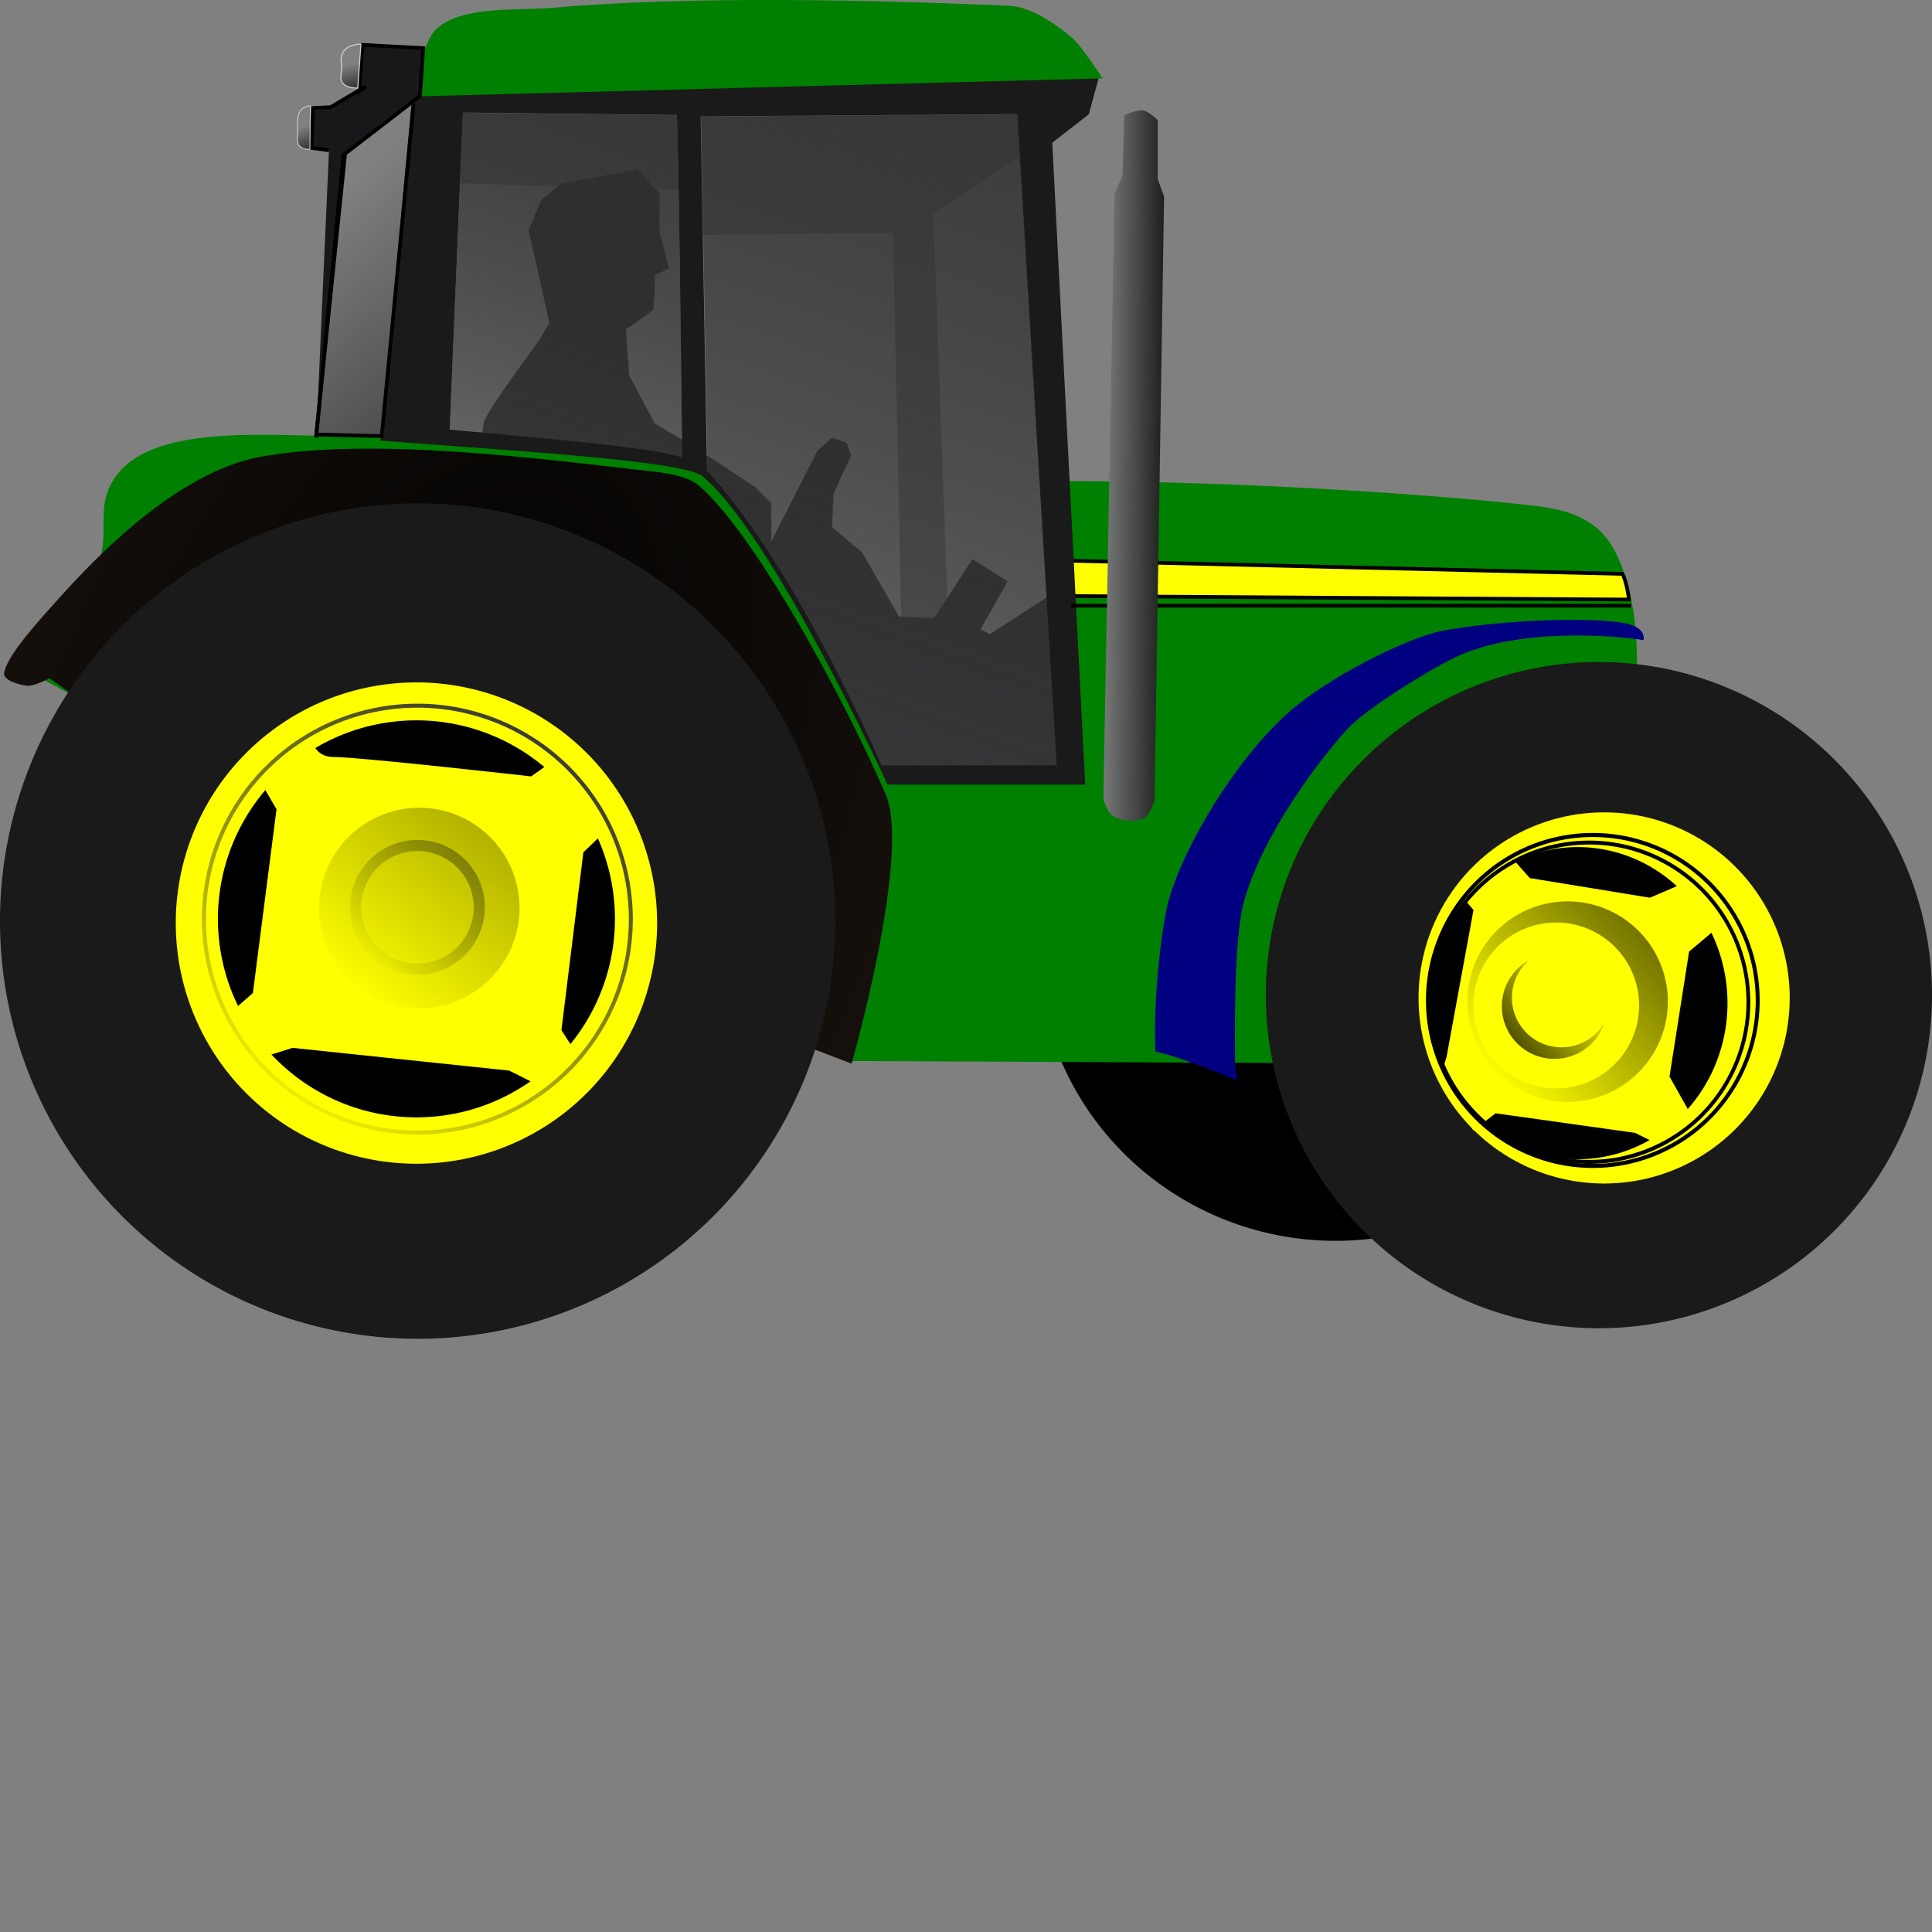
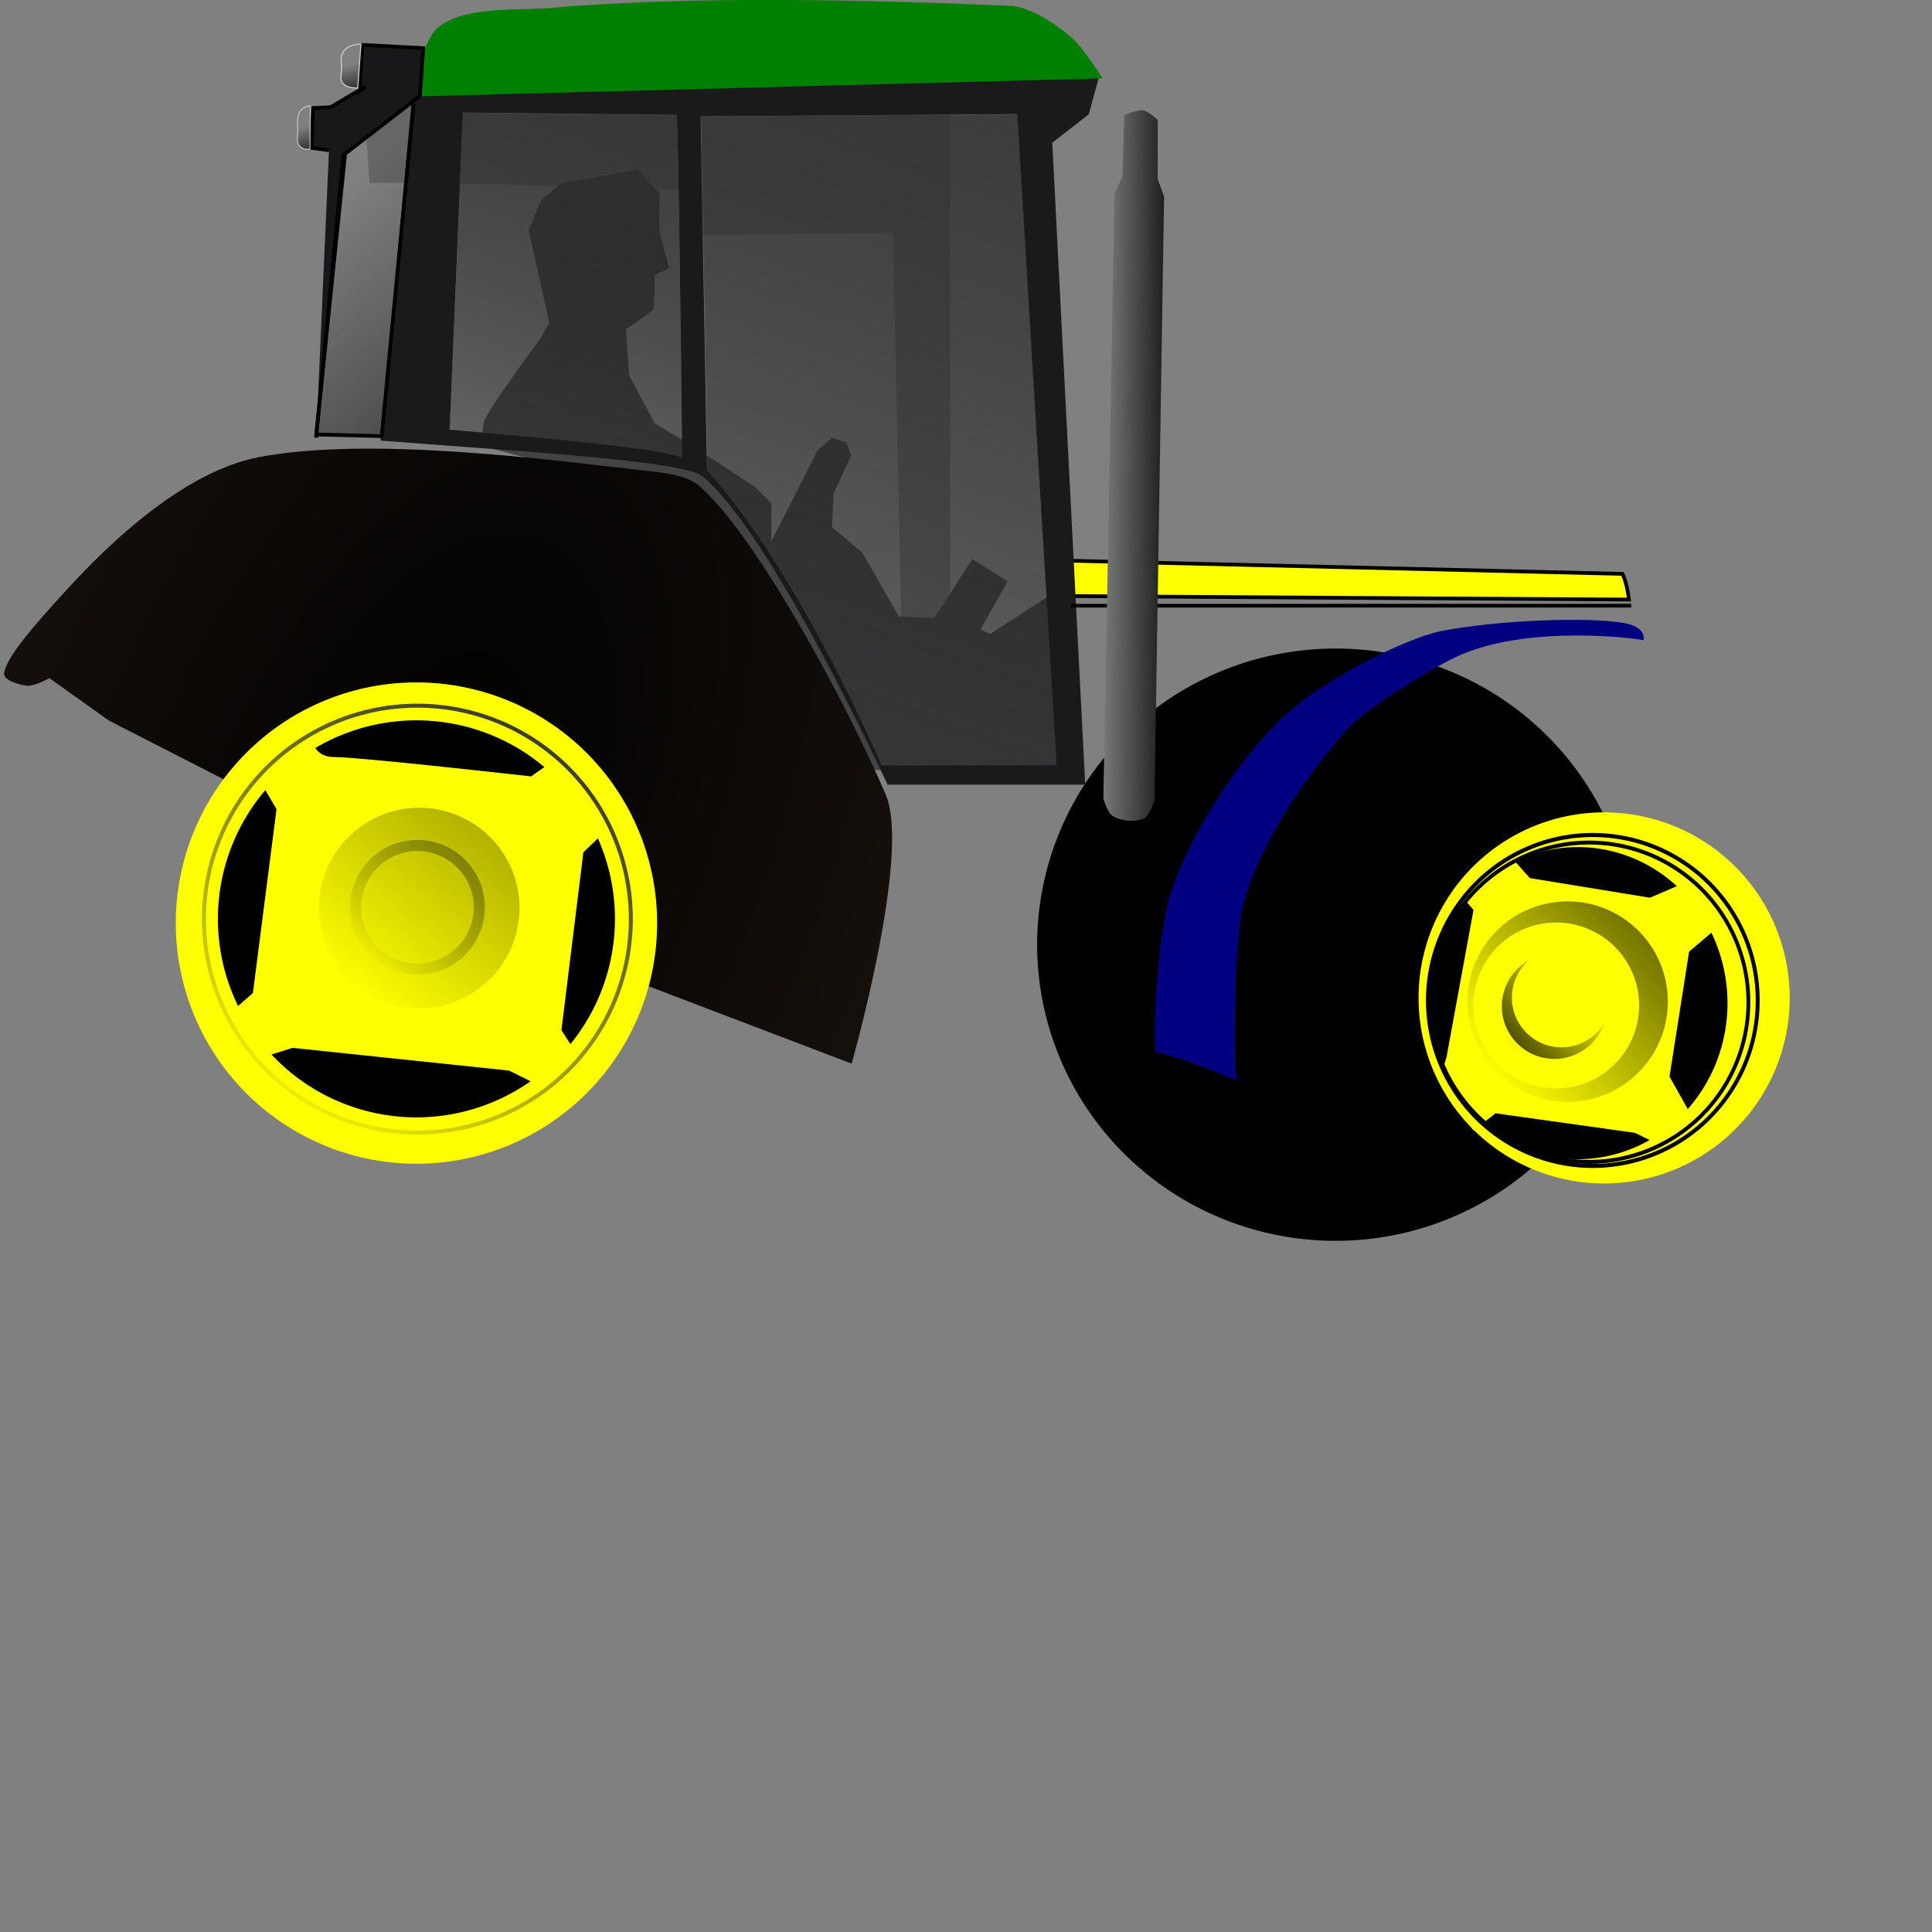
<svg xmlns="http://www.w3.org/2000/svg" xmlns:xlink="http://www.w3.org/1999/xlink" viewBox="0 0 522 522" version="1.0">
  <rect x="0" y="0" width="522" height="522" fill="#808080" stroke="none" />
  <defs>
    <linearGradient id="n" y2="569.56" xlink:href="#b" gradientUnits="userSpaceOnUse" x2="65.72" y1="283.33" x1="386.53" />
    <linearGradient id="c">
      <stop offset="0" stop-color="#18181a" />
      <stop offset="1" stop-color="#18181a" stop-opacity="0" />
    </linearGradient>
    <linearGradient id="a">
      <stop offset="0" stop-color="#373737" />
      <stop offset="1" stop-opacity="0" />
    </linearGradient>
    <linearGradient id="j" y2="251.35" xlink:href="#c" gradientUnits="userSpaceOnUse" x2="161.47" gradientTransform="matrix(.652 0 0 1.005 44.168 15.502)" y1="259.73" x1="163.39" />
    <linearGradient id="k" y2="581.96" xlink:href="#a" gradientUnits="userSpaceOnUse" x2="61.156" y1="368.45" x1="199.72" />
    <linearGradient id="l" y2="569.56" xlink:href="#b" gradientUnits="userSpaceOnUse" x2="65.72" y1="-37.019" x1="552.73" />
    <linearGradient id="m" y2="581.96" xlink:href="#a" gradientUnits="userSpaceOnUse" x2="61.156" y1="85.929" x1="543.66" />
    <linearGradient id="b">
      <stop offset="0" />
      <stop offset="1" stop-opacity="0" />
    </linearGradient>
    <linearGradient id="o" y2="413.8" xlink:href="#b" gradientUnits="userSpaceOnUse" x2="224.03" y1="617.82" x1="-14.35" />
    <linearGradient id="g" y2="491.18" xlink:href="#a" gradientUnits="userSpaceOnUse" x2="243.71" gradientTransform="translate(.15 -.039)" y1="206.4" x1="344.55" />
    <linearGradient id="f" y2="397.39" gradientUnits="userSpaceOnUse" x2="178.65" y1="225.52" x1="240.32">
      <stop offset="0" stop-color="#373737" />
      <stop offset="1" stop-opacity="0" />
    </linearGradient>
    <linearGradient id="h" y2="293.95" gradientUnits="userSpaceOnUse" x2="149.7" y1="386.27" x1="226.92">
      <stop offset="0" stop-color="#1a1a1a" />
      <stop offset="1" stop-color="#1a1a1a" stop-opacity="0" />
    </linearGradient>
    <linearGradient id="i" y2="251.35" xlink:href="#c" gradientUnits="userSpaceOnUse" x2="161.47" y1="259.73" x1="163.39" />
    <linearGradient id="e" y2="342.55" gradientUnits="userSpaceOnUse" x2="353.51" y1="342.7" x1="383.59">
      <stop offset="0" stop-color="#1a1c1a" />
      <stop offset="1" stop-color="#c3c6c6" />
    </linearGradient>
    <radialGradient id="d" gradientUnits="userSpaceOnUse" cy="468.34" cx="182.23" gradientTransform="matrix(.988 -2.394 1.229 .507 -573.31 657.82)" r="120.47">
      <stop offset="0" />
      <stop offset="1" stop-color="#1b140f" />
    </radialGradient>
  </defs>
  <path d="M441.497 255.24a80.637 80.014 0 11-161.275 0 80.637 80.014 0 11161.275 0z" />
-   <path d="M120.419 49.4l64.93 1.93 1.28 12.21 54.64-.64 2.57 119.56h12.86l-4.5-124.7 25.07-16.72V20.47l-158.78 1.93 1.93 27z" fill-rule="evenodd" fill="#666" />
+   <path d="M120.419 49.4l64.93 1.93 1.28 12.21 54.64-.64 2.57 119.56h12.86V20.47l-158.78 1.93 1.93 27z" fill-rule="evenodd" fill="#666" />
  <path d="M130.739 113.95c1.72-4.32 14.67-21.57 14.67-21.57l3.02-5.18-5.61-25.02 3.45-8.2 5.18-4.31 20.7-3.89 6.04 6.48v10.35l2.59 9.92-3.88 1.73V79l-.43 4.75-4.75 3.45-2.59 1.72.87 12.52 6.9 12.94 10.78 6.47 16.4 10.78 4.31 4.32v10.35l12.51-24.59 3.89-3.45 3.88 1.29 1.29 3.46-4.74 10.35-.43 9.06 2.58 2.16 5.61 4.74 9.92 17.26 9.5.43 10.35-15.96 9.49 6.04-7.33 12.94 2.58 1.29 17.26-11.21 3.45 48.31-59.1-.43-47.02-73.77-52.2-13.8.86-6.47z" fill-rule="evenodd" fill="#434345" />
-   <path d="M152.939 257.08l76.33 29.59 160.5.74 47.35-71.41s12.08-41.54-.66-66.8c-4.35-8.63-11.91-11.35-21.51-12.5-22.01-2.66-80.06-6.94-130.27-6.69 1.09 17.41 4.33 51.38 4.41 77.87-16.26.77-43.05 1.23-49.86.9-11.71-23.74-36.17-71.23-51.3-83.26-22.55-3.22-67.78-8.5-89.95-7.74-20.3.7-55.9-4.57-66.8 11.09-5.976 8.58-.866 15.1-5.136 24.65-4.195 9.38-22.826 25.54-22.826 25.54l39.862 21.43 109.86 56.59z" fill-rule="evenodd" fill="green" />
  <path d="M288.639 151.49l149.73 3.56s1.13 1.98 1.76 6.94c-6.78 0-151.09-.94-151.09-.94l-.4-9.56z" fill-rule="evenodd" stroke="#000" fill="#ff0" />
  <path d="M221.549 2.41c-41.86-.08-85.7 1.61-98.4 5.21-8.46 2.41-11.68 17.17-11.68 17.17l-8.66 94.25c31.25 2.49 81.67 5.26 86.96 9.62 18.85 15.51 50.04 83.34 50.04 83.34h53.4l-8.9-173.44 9.87-7.68 2.94-10.8s-13.2-13.07-18.76-13.5c-16.54-1.27-31.69-4.13-56.81-4.17zm-96.46 28l57.78.65s.52 8.13 1.44 92.63c-5.79-2.5-34.52-5.1-62.82-7.6l3.6-85.68zm149.72.43l10.71 175.91-47.31.06s-22.5-52.98-47.19-79.75l-1.71-95.62 85.5-.6z" fill-rule="evenodd" fill="#1a1a1a" />
  <path d="M69.69 415.2c1.05-4.82 8.424-13.02 16.082-21.45 7.659-8.42 30.058-32.46 52.838-36.76 30.85-5.82 80.5 1.04 105.69 3.83 4.04.45 9.91 1.2 13.02 3.83 14.77 12.5 39.04 56.82 50.54 83.48 6.96 16.13-9.19 72.75-9.19 72.75l-76.58-29.19-124.06-63.48-16.092-11.47s-4.086 2.22-5.97 2.04c-2.159-.21-6.74-1.47-6.278-3.58z" fill-rule="evenodd" fill="url(#d)" transform="translate(-68.571 -233.5)" />
  <path d="M289.439 163.65h151.29" stroke="#000" fill="none" />
  <path d="M333.689 288.03c0-7.17-.47-32.85 2.21-43.59 3.82-15.31 16.94-35.08 28.14-47.46 5.06-5.59 23.85-17.18 30.8-20.13 18.96-8.03 47.07-4.4 49.19-3.87 0 0 1.17-3.58-5.5-4.69-10.4-1.72-34.66-.62-49.11 2.21-9.45 1.86-31.15 12.78-41.67 22.33-14.42 13.09-28.05 36.18-32.03 50.55-1.49 5.37-4.18 24.18-3.55 40.79 6.34 1.09 22.07 7.73 22.07 7.73" fill-rule="evenodd" fill="navy" />
  <path d="M111.659 26.07l186.22-4.9s-5.42-8.52-8.17-10.89c-4.32-3.72-11.19-8.46-16.88-8.71-36.05-1.6-86.67-2.76-123.6.54-9.42.84-23.82-.66-31.04 5.45-4.49 3.8-6.53 18.51-6.53 18.51z" fill-rule="evenodd" fill="green" />
  <path d="M85.439 118.26l7.34-76.36 20.7-15.96.87-12.94-16.4-.87-.86 12.52 1.73-1.3-9.5 5.61-4.74.22-.43 10.78 4.74.65" fill-rule="evenodd" stroke="#000" fill="#18181a" />
  <path d="M371.87 281.01l-2.16 4.75-3.02 163.5s1.01 3.78 2.59 4.74c2.22 1.35 6.44 1.81 8.63.43 1.37-.86 2.59-4.74 2.59-4.74l2.59-163.07-1.73-4.75v-15.96s-2.5-2.35-3.88-2.59c-1.58-.27-5.18 1.3-5.18 1.3l-.43 16.39z" fill-rule="evenodd" fill="url(#e)" transform="translate(-68.571 -233.5)" />
  <g fill-rule="evenodd">
    <path d="M190.07 349.65l3.61-85.68 57.78.67s.5 8.09 1.42 92.59c-5.78-2.49-34.51-5.08-62.81-7.58z" fill="url(#f)" transform="translate(-68.571 -233.5)" />
    <path d="M259.72 360.59L258 264.98l85.49-.58 10.71 175.88-47.32.06s-22.47-52.98-47.16-79.75z" fill="url(#g)" transform="translate(-68.571 -233.5)" />
    <path d="M161.78 275.4l-7.77 75.5 17.69.43 8.63-89.73" stroke="#000" fill="url(#h)" transform="translate(-68.571 -233.5)" />
    <path d="M165.23 257.28s-4.89.32-4.53-3.23c.4-3.97-.25-3.95.21-5.61.87-3.11 5.18-3.02 5.18-3.02l-.86 11.86z" stroke="#ccc" stroke-width=".3" fill="url(#i)" transform="translate(-68.571 -233.5)" />
    <path d="M152.3 273.81s-3.62.54-3.38-3.04c.26-3.98-.16-3.96.14-5.63.56-3.13 3.37-3.04 3.37-3.04l-.13 11.71z" stroke="#ccc" stroke-width=".243" fill="url(#j)" transform="translate(-68.571 -233.5)" />
  </g>
  <g>
-     <path d="M225.718 248.86a112.86 112.86 0 11-225.72 0 112.86 112.86 0 11225.72 0zM522.003 268.87a90 90.001 0 11-180 0 90 90.001 0 11180 0z" fill="#1a1a1a" />
    <path d="M177.542 249.402a65.024 65.024 0 11-130.049 0 65.024 65.024 0 11130.049 0zM483.553 269.628a50.138 50.138 0 11-100.277 0 50.138 50.138 0 11100.277 0z" fill="#ff0" />
    <path d="M166.148 248.262a53.634 53.634 0 11-107.269 0 53.634 53.634 0 11107.269 0zM466.746 271.036a40.457 42.165 0 11-80.914 0 40.457 42.165 0 1180.914 0z" />
    <path d="M84.049 197.01s-.69 7.52 6.15 7.52c6.83 0 53.3 5.24 53.3 5.24l7.74-5.46 11.39 21.17-5.01 4.79-5.93 48.06 4.11 6.38-9.11 9.11-9.12-4.56-58.53-6.14-8.66 2.73-9.11-11.39 7.06-6.16 6.38-49.65-5.7-9.8 15.04-11.84z" fill-rule="evenodd" fill="#ff0" />
    <path d="M262.86 482.36a112.86 112.86 0 11-225.72 0 112.86 112.86 0 11225.72 0z" transform="translate(36.119 1.85) scale(.511)" stroke="url(#k)" stroke-width="2.104" fill="none" />
    <path d="M262.86 482.36a112.86 112.86 0 11-225.72 0 112.86 112.86 0 11225.72 0z" transform="translate(32.259 -9.43) scale(.535)" stroke="url(#k)" stroke-width="2.104" fill="none" />
    <path d="M262.86 482.36a112.86 112.86 0 11-225.72 0 112.86 112.86 0 11225.72 0z" transform="translate(77.279 129.56) scale(.24)" fill="url(#l)" />
    <path d="M262.86 482.36a112.86 112.86 0 11-225.72 0 112.86 112.86 0 11225.72 0z" transform="translate(90.589 173.75) scale(.148)" stroke="url(#m)" stroke-width="20.268" fill="none" />
    <path d="M413.349 237.25l32.43 5.3 9.27-3.97 9.93 11.25-8.61 7.28-5.29 33.76 5.95 10.59-7.28 8.61-7.94-3.98-37.73-5.29-5.96 4.63-9.27-13.24 1.99-6.62 7.28-39.71-3.97-4.63 13.9-9.93 5.3 5.95z" fill-rule="evenodd" fill="#ff0" />
    <path d="M562.86 505.22a90 87.143 0 11-180 0 90 87.143 0 11180 0z" transform="matrix(.478 0 0 .495 203.339 20.7)" stroke="#000" stroke-width="2.144" fill="none" />
    <path d="M562.86 505.22a90 87.143 0 11-180 0 90 87.143 0 11180 0z" transform="matrix(.495 0 0 .513 196.289 11.13)" stroke="#000" stroke-width="2.144" fill="none" />
    <path d="M262.86 482.36a112.86 112.86 0 11-225.72 0 112.86 112.86 0 11225.72 0z" transform="translate(387.539 154.86) scale(.24)" fill="url(#n)" />
    <path d="M442.857 271.658a22.403 22.403 0 11-44.806 0 22.403 22.403 0 1144.806 0z" fill="#ff0" />
    <path d="M262.86 482.36a112.86 112.86 0 11-225.72 0 112.86 112.86 0 11225.72 0z" transform="translate(401.099 211.1) scale(.126)" fill="url(#o)" />
    <path d="M435.306 269.565a13.403 13.403 0 11-26.806 0 13.403 13.403 0 1126.806 0z" fill="#ff0" />
  </g>
</svg>